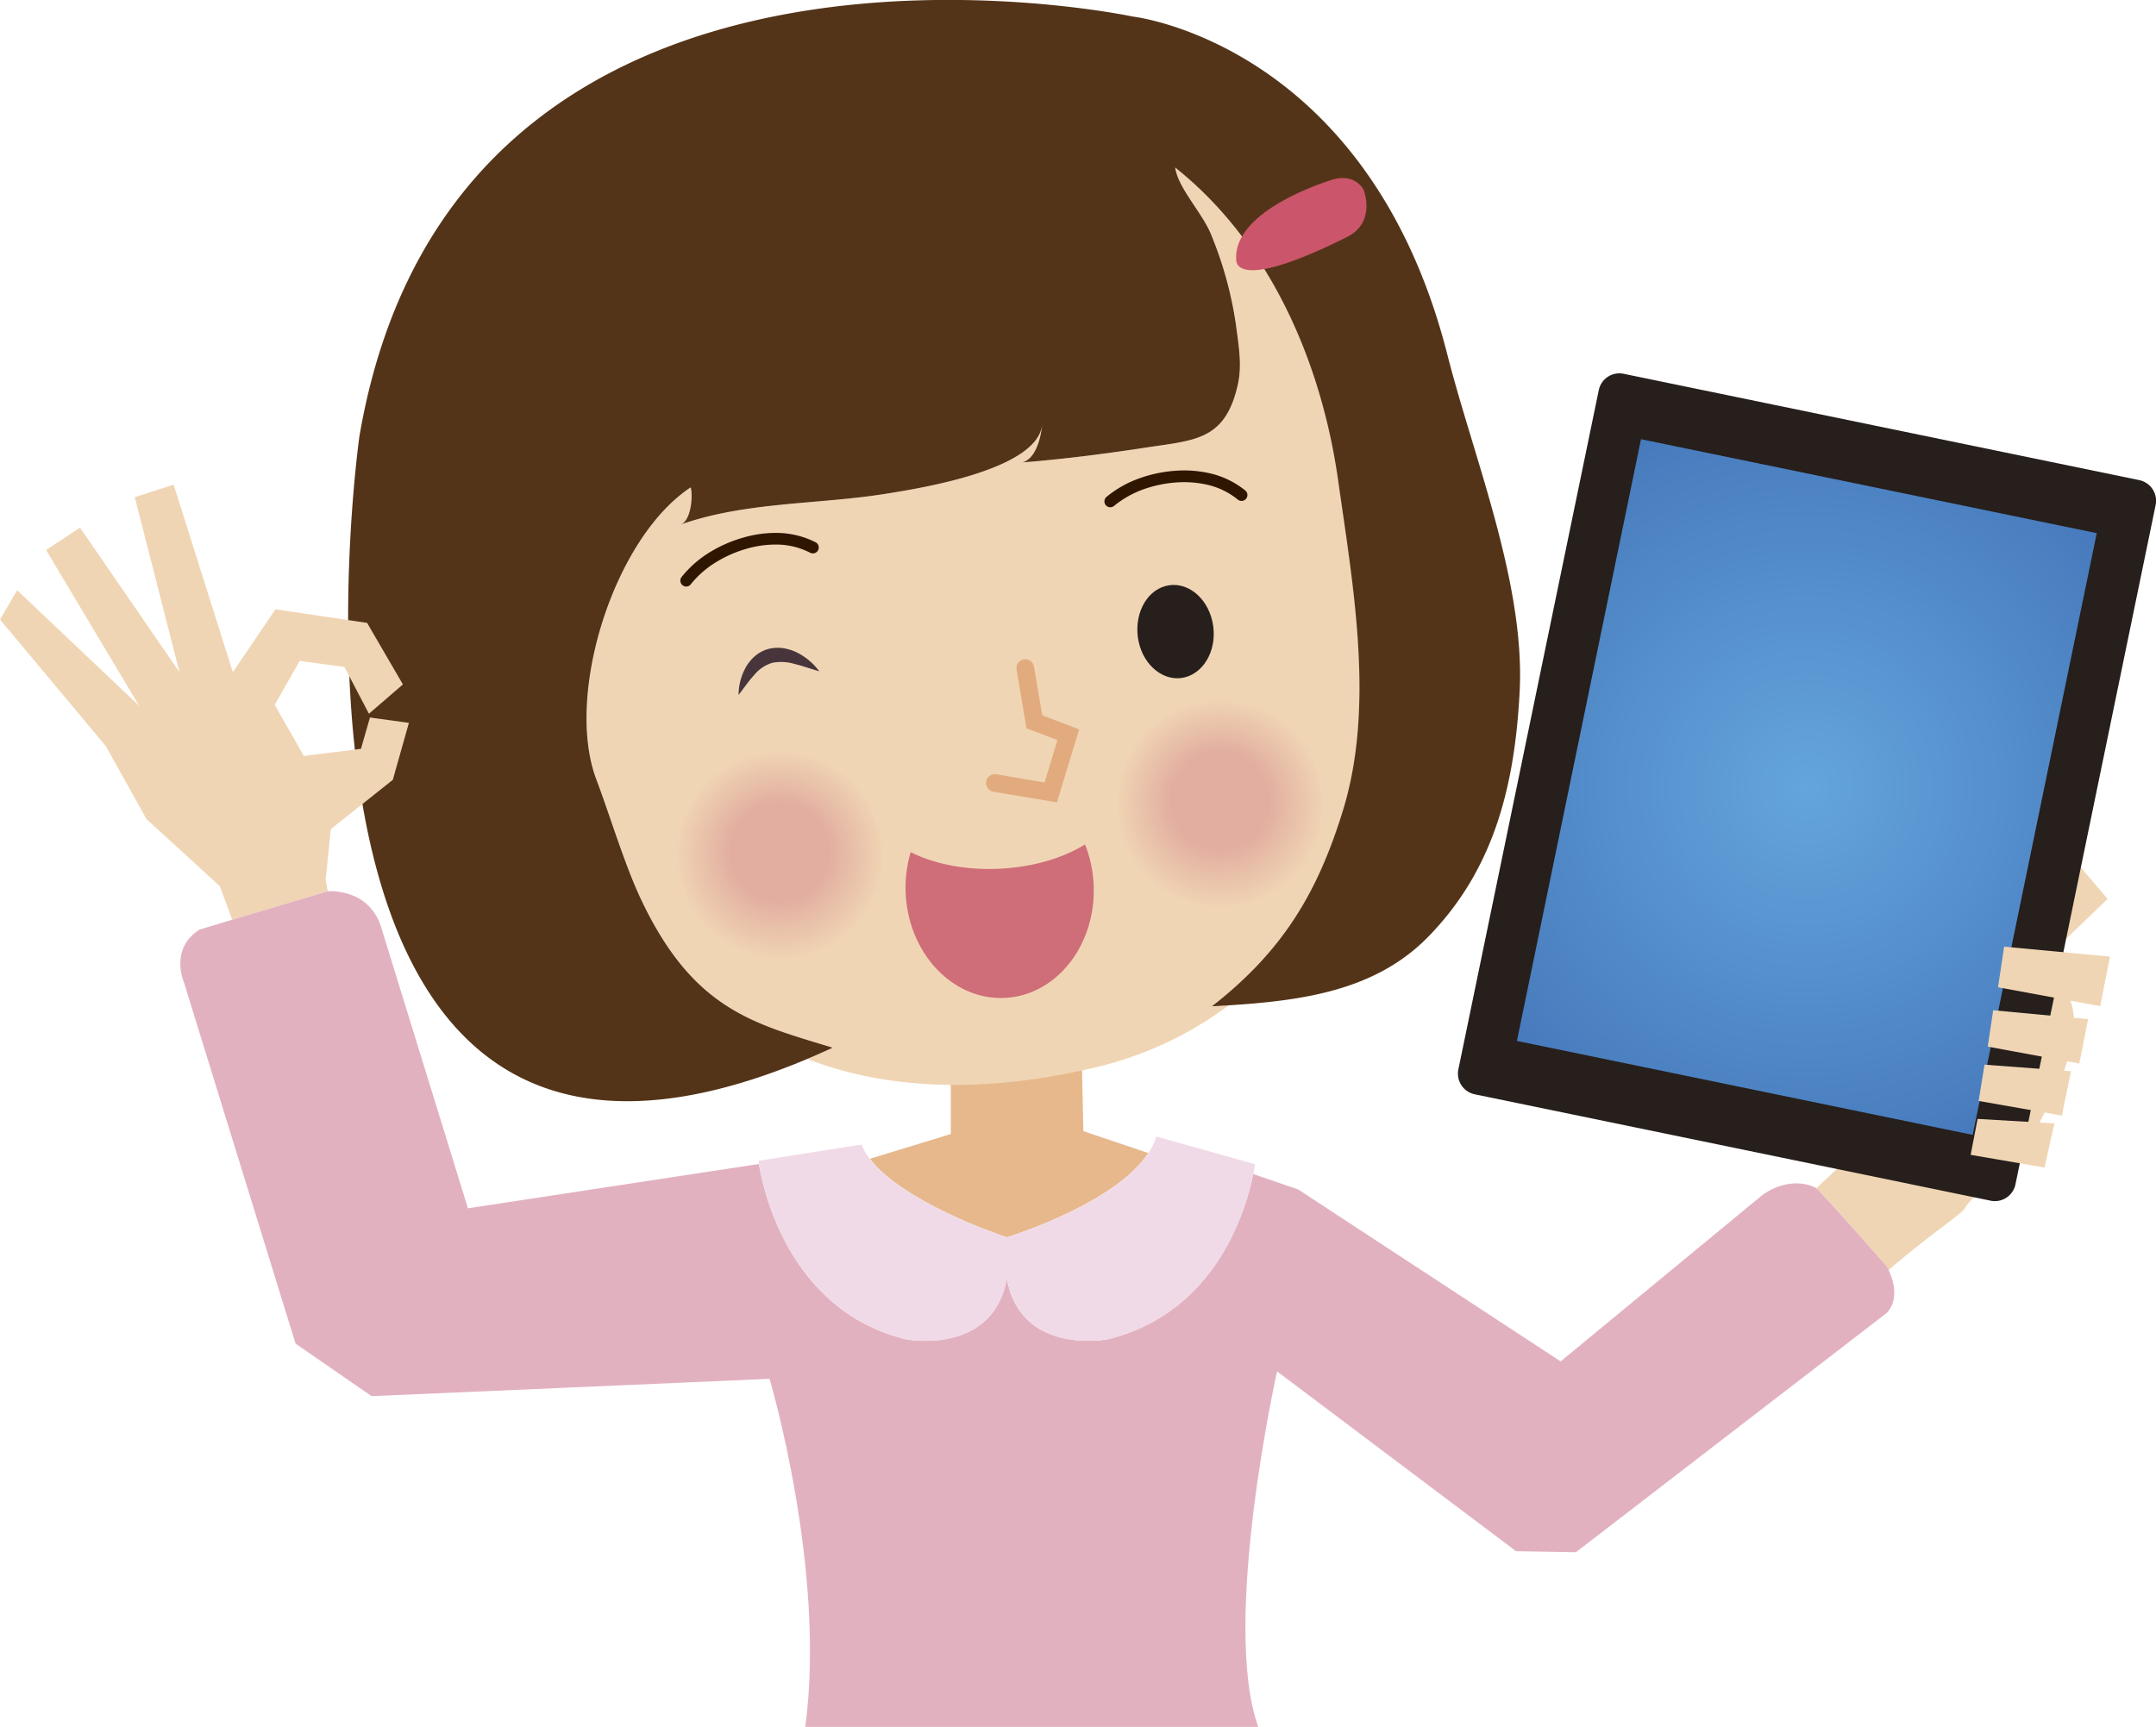
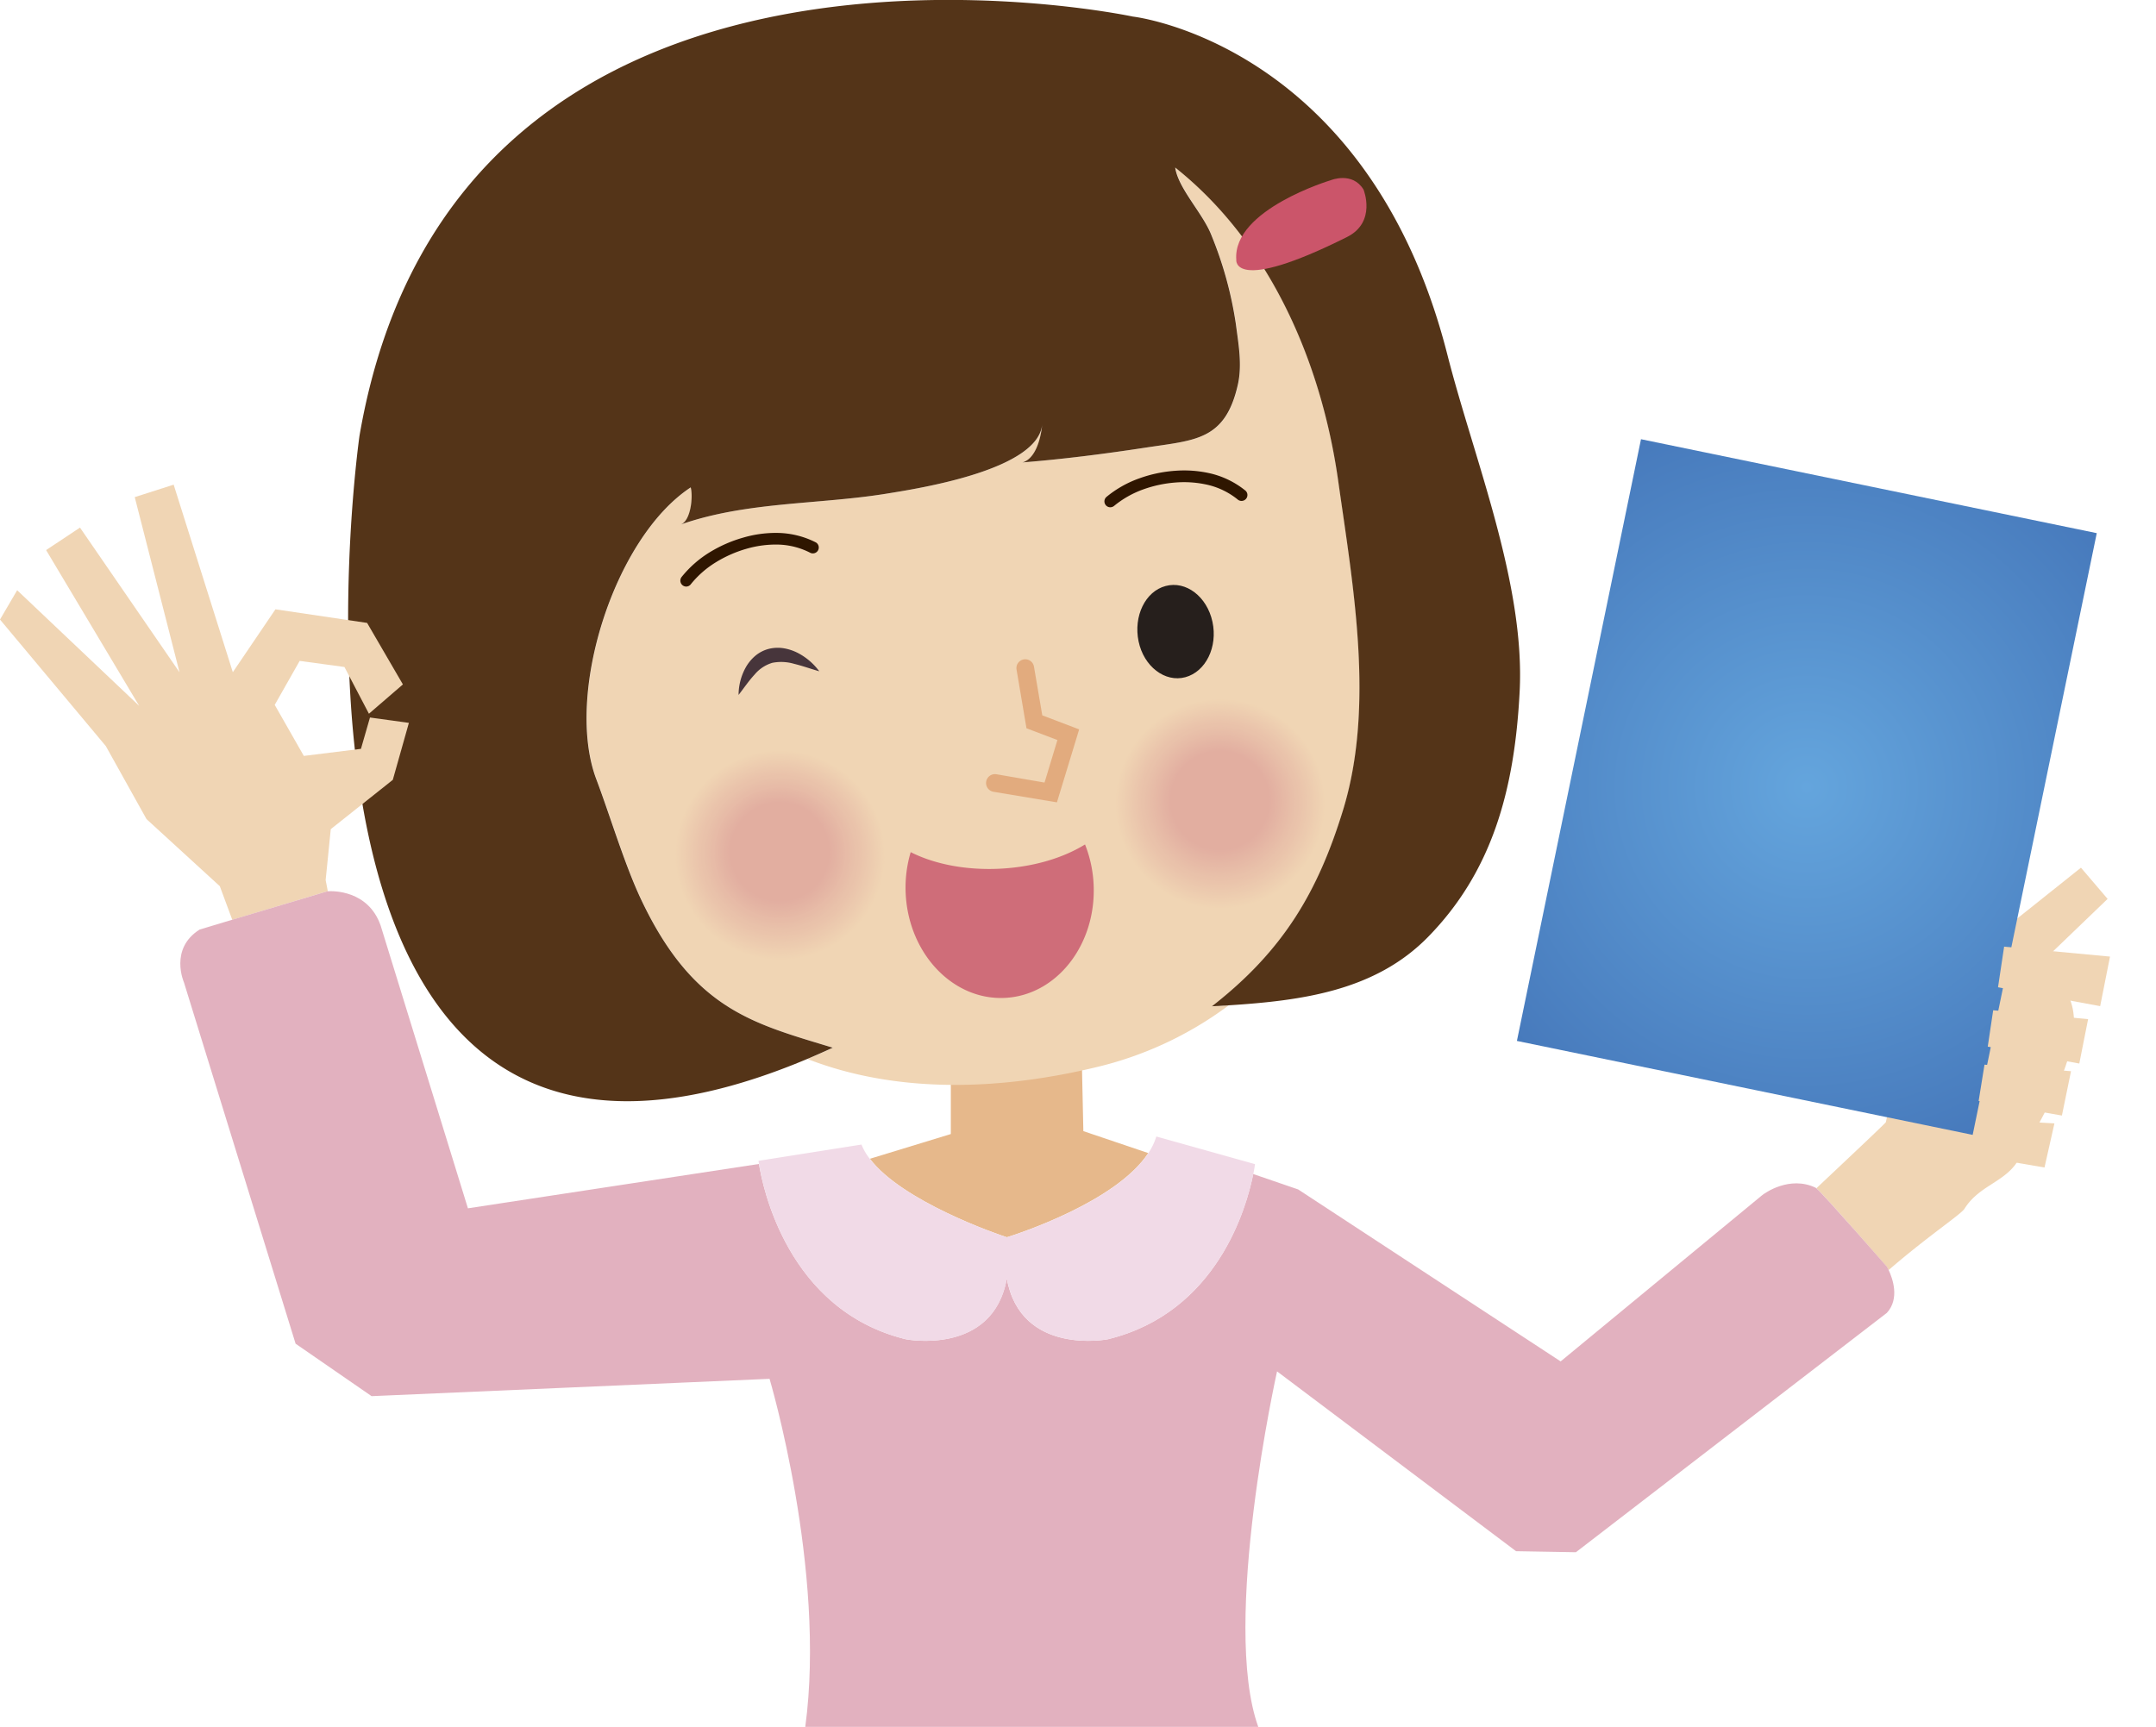
<svg xmlns="http://www.w3.org/2000/svg" viewBox="0 0 518.58 415.48">
  <defs>
    <style>.a{fill:#f0d5b4;}.b{fill:#e6b88b;}.c{fill:#543418;}.d{fill:#261f1c;}.e{fill:url(#a);}.f{fill:#2f1600;}.g{fill:#e2ab7e;}.h{fill:#f0d4b3;}.i{fill:#efd3b3;}.j{fill:#efd2b2;}.k{fill:#efd1b2;}.l{fill:#eed0b1;}.m{fill:#eecfb1;}.n{fill:#eeceb0;}.o{fill:#edcdb0;}.p{fill:#edccaf;}.q{fill:#eccbaf;}.r{fill:#eccaae;}.s{fill:#ecc9ae;}.t{fill:#ebc8ad;}.u{fill:#ebc7ad;}.v{fill:#ebc6ac;}.w{fill:#eac5ac;}.x{fill:#eac4ab;}.y{fill:#eac3ab;}.z{fill:#e9c2aa;}.aa{fill:#e9c1aa;}.ab{fill:#e8c0a9;}.ac{fill:#e8bfa9;}.ad{fill:#e8bea8;}.ae{fill:#e7bda8;}.af{fill:#e7bca7;}.ag{fill:#e7bba7;}.ah{fill:#e6baa6;}.ai{fill:#e6b9a6;}.aj{fill:#e6b8a5;}.ak{fill:#e5b7a5;}.al{fill:#e5b6a4;}.am{fill:#e4b5a4;}.an{fill:#e4b4a3;}.ao{fill:#e4b3a3;}.ap{fill:#e3b2a2;}.aq{fill:#e3b1a2;}.ar{fill:#e3b0a1;}.as{fill:#e2afa1;}.at{fill:#e2aea0;}.au{fill:#cb556a;}.av{fill:#47353b;}.aw{fill:#cf6d79;}.ax{fill:#e2b1bf;}.ay{fill:#f1dae7;}</style>
    <radialGradient id="a" cx="444.97" cy="220.11" r="117.93" gradientTransform="translate(570.66 -260.16) rotate(78.35)" gradientUnits="userSpaceOnUse">
      <stop offset="0" stop-color="#64a5dd" />
      <stop offset="1" stop-color="#3f6eb3" />
    </radialGradient>
  </defs>
  <title>03</title>
  <path class="a" d="M506.7,268.38c-3.57-4.78-11.61-2.21-16.78-1.09-4.72,1-12.45,1.29-16.34,4.46-2.89,2.35-3.67,7.36-4.79,10.6-2.17,6.22-4.84,18.37-4.84,18.37-.1.23-8.7,8.35-16.71,15.89,2,1.68,16.91,18.86,16.91,18.86s.19.32.44.84c9.56-8.27,17.43-13.41,18.28-14.78,3.63-5.82,10.21-6.43,13.19-12.15.4-.77.82-1.55,1.27-2.34A145.13,145.13,0,0,0,506.14,290C509.28,282.19,510.87,274,506.7,268.38Z" transform="translate(-10.35 -30.73)" />
  <path class="b" d="M252.54,328.39c2.44-.76,26.25-8.46,34-20.25l-15.61-5.28-.65-29.65-31.23.71v29.64l-19.46,5.95C227.33,319.74,250.11,327.63,252.54,328.39Z" transform="translate(-10.35 -30.73)" />
  <path class="a" d="M333.42,225.65c7.69-25,2.43-53.88-1.17-79.34-4-28.27-16.31-57.08-39.19-75.27.75,5,6.66,11,8.72,16.31a91.39,91.39,0,0,1,5.88,21.39c.63,4.88,1.55,9.75.46,14.58-3,13.42-10.28,13.28-22.17,15.1-9.83,1.5-19.72,2.77-29.63,3.56,4.25-1.22,4.77-9.34,4.77-9.34-.71,11.17-29.93,15.63-37.42,16.85-16.42,2.66-33.72,1.88-49.57,7.44,2.56-.9,3-7,2.42-8.94-18.55,12.23-30.32,50.09-22.69,70.24,3.32,8.8,6.88,20.71,10.86,29.1,12.54,26.42,27.06,29.67,46,35.46-2.09,1-4.13,1.86-6.14,2.71,21.66,8.43,46.27,7.47,68.88,2.12a86.71,86.71,0,0,0,32.43-15l-3.93.23C319.13,259.4,327.42,245.18,333.42,225.65Z" transform="translate(-10.35 -30.73)" />
  <path class="c" d="M358.47,116c-19.09-74.92-75.62-81.28-75.62-81.28S120.16-.1,96.82,135.56c0,0-29.85,207.76,107.69,149.94,2-.85,4.05-1.75,6.14-2.71-18.9-5.79-33.42-9-46-35.46-4-8.39-7.54-20.3-10.86-29.1-7.63-20.15,4.14-58,22.69-70.24.58,1.9.14,8-2.42,8.94,15.85-5.56,33.15-4.78,49.57-7.44,7.49-1.22,36.71-5.68,37.42-16.85,0,0-.52,8.12-4.77,9.34,9.91-.79,19.8-2.06,29.63-3.56,11.89-1.82,19.13-1.68,22.17-15.1,1.09-4.83.17-9.7-.46-14.58a91.39,91.39,0,0,0-5.88-21.39c-2.06-5.31-8-11.28-8.72-16.31,22.88,18.19,35.18,47,39.19,75.27,3.6,25.46,8.86,54.31,1.17,79.34-6,19.53-14.29,33.75-31.53,47.18l3.93-.23c17.74-1.13,35.36-3.48,48.08-16.48,15.37-15.72,20.77-35.28,22-58.83C377.28,171.14,364.81,140.94,358.47,116Z" transform="translate(-10.35 -30.73)" />
  <polygon class="a" points="484.84 237.5 506.94 216.26 500.53 208.75 481 224.33 484.84 237.5" />
-   <path class="d" d="M361.13,288a5.08,5.08,0,0,0,3.94,6l124.06,25.59a5.06,5.06,0,0,0,6-3.94l33.71-163.41a5.08,5.08,0,0,0-3.94-6l-124-25.58a5.06,5.06,0,0,0-6,3.94Z" transform="translate(-10.35 -30.73)" />
  <rect class="e" x="371.07" y="164.14" width="147.81" height="111.93" transform="translate(129.17 580.71) rotate(-78.35)" />
  <polygon class="a" points="507.52 230.14 482.05 227.75 480.58 237.52 505.15 242.06 507.52 230.14" />
  <polygon class="a" points="502.25 245.19 479.42 243.05 478.11 251.8 500.13 255.87 502.25 245.19" />
  <polygon class="a" points="498.14 257.71 477.33 256.14 475.92 264.87 495.95 268.38 498.14 257.71" />
  <polygon class="a" points="494.15 270.27 475.67 269.19 474 277.84 491.76 280.88 494.15 270.27" />
  <path class="f" d="M175.4,171.85a1.43,1.43,0,0,1-1.1-2.31,26.25,26.25,0,0,1,6.85-6,32.29,32.29,0,0,1,8-3.48,27.91,27.91,0,0,1,8.6-1.11,21,21,0,0,1,8.83,2.27,1.42,1.42,0,0,1-1.28,2.53,17.9,17.9,0,0,0-7.65-2,25.33,25.33,0,0,0-7.73,1,29.6,29.6,0,0,0-7.25,3.17,23.52,23.52,0,0,0-6.13,5.33A1.42,1.42,0,0,1,175.4,171.85Z" transform="translate(-10.35 -30.73)" />
  <path class="f" d="M277.41,152.77a1.4,1.4,0,0,1-1.09-.51,1.42,1.42,0,0,1,.19-2,26.1,26.1,0,0,1,7.92-4.46,31.87,31.87,0,0,1,8.5-1.8,28,28,0,0,1,8.65.65,21,21,0,0,1,8.19,4,1.42,1.42,0,1,1-1.77,2.21,18,18,0,0,0-7.09-3.47,25.52,25.52,0,0,0-7.77-.58,29.56,29.56,0,0,0-7.75,1.64,23.55,23.55,0,0,0-7.08,4A1.44,1.44,0,0,1,277.41,152.77Z" transform="translate(-10.35 -30.73)" />
  <path class="d" d="M290.72,171.71c4.91-1.31,9.95,2.55,11.26,8.61s-1.61,12-6.51,13.33-10-2.56-11.26-8.62S285.82,173,290.72,171.71Z" transform="translate(-10.35 -30.73)" />
  <path class="g" d="M264.57,223.76l-15.24-2.54A2.12,2.12,0,1,1,250,217L261.59,219l3.1-10.23-7.44-2.83-2.39-14.12a2.12,2.12,0,1,1,4.19-.71l2,11.72,8.87,3.38Z" transform="translate(-10.35 -30.73)" />
  <path class="a" d="M172.64,238.61a25.41,25.41,0,1,0,23.2-27.45A25.4,25.4,0,0,0,172.64,238.61Z" transform="translate(-10.35 -30.73)" />
  <path class="h" d="M173,238.56a25.07,25.07,0,1,0,22.89-27.08A25.07,25.07,0,0,0,173,238.56Z" transform="translate(-10.35 -30.73)" />
  <path class="i" d="M173.31,238.51a24.74,24.74,0,1,0,22.59-26.72A24.74,24.74,0,0,0,173.31,238.51Z" transform="translate(-10.35 -30.73)" />
  <path class="j" d="M173.64,238.46a24.4,24.4,0,1,0,22.28-26.35A24.41,24.41,0,0,0,173.64,238.46Z" transform="translate(-10.35 -30.73)" />
  <path class="k" d="M174,238.41a24.07,24.07,0,1,0,22-26A24.07,24.07,0,0,0,174,238.41Z" transform="translate(-10.35 -30.73)" />
  <path class="l" d="M174.31,238.37A23.73,23.73,0,1,0,196,212.74,23.74,23.74,0,0,0,174.31,238.37Z" transform="translate(-10.35 -30.73)" />
  <path class="m" d="M174.64,238.32A23.4,23.4,0,1,0,196,213.05,23.39,23.39,0,0,0,174.64,238.32Z" transform="translate(-10.35 -30.73)" />
  <path class="n" d="M175,238.27A23.06,23.06,0,1,0,196,213.36,23.07,23.07,0,0,0,175,238.27Z" transform="translate(-10.35 -30.73)" />
  <path class="o" d="M175.3,238.22a22.73,22.73,0,1,0,20.75-24.54A22.73,22.73,0,0,0,175.3,238.22Z" transform="translate(-10.35 -30.73)" />
  <path class="p" d="M175.64,238.18A22.39,22.39,0,1,0,196.08,214,22.39,22.39,0,0,0,175.64,238.18Z" transform="translate(-10.35 -30.73)" />
  <path class="q" d="M176,238.13a22.06,22.06,0,1,0,20.14-23.82A22.06,22.06,0,0,0,176,238.13Z" transform="translate(-10.35 -30.73)" />
  <path class="r" d="M176.3,238.08a21.72,21.72,0,1,0,19.83-23.46A21.73,21.73,0,0,0,176.3,238.08Z" transform="translate(-10.35 -30.73)" />
  <path class="s" d="M176.63,238a21.39,21.39,0,1,0,19.53-23.1A21.4,21.4,0,0,0,176.63,238Z" transform="translate(-10.35 -30.73)" />
  <path class="t" d="M177,238a21,21,0,1,0,19.21-22.73A21.05,21.05,0,0,0,177,238Z" transform="translate(-10.35 -30.73)" />
  <path class="u" d="M177.3,237.94a20.71,20.71,0,1,0,18.91-22.38A20.7,20.7,0,0,0,177.3,237.94Z" transform="translate(-10.35 -30.73)" />
  <path class="v" d="M177.63,237.89a20.38,20.38,0,1,0,18.61-22A20.38,20.38,0,0,0,177.63,237.89Z" transform="translate(-10.35 -30.73)" />
  <path class="w" d="M178,237.84a20,20,0,1,0,18.3-21.65A20,20,0,0,0,178,237.84Z" transform="translate(-10.35 -30.73)" />
  <path class="x" d="M178.29,237.79a19.71,19.71,0,1,0,18-21.28A19.71,19.71,0,0,0,178.29,237.79Z" transform="translate(-10.35 -30.73)" />
  <path class="y" d="M178.63,237.74a19.37,19.37,0,1,0,17.69-20.92A19.38,19.38,0,0,0,178.63,237.74Z" transform="translate(-10.35 -30.73)" />
  <path class="z" d="M179,237.7a19,19,0,1,0,17.38-20.57A19,19,0,0,0,179,237.7Z" transform="translate(-10.35 -30.73)" />
  <path class="z" d="M179.29,237.65a18.71,18.71,0,1,0,17.08-20.2A18.71,18.71,0,0,0,179.29,237.65Z" transform="translate(-10.35 -30.73)" />
  <path class="aa" d="M179.62,237.6a18.37,18.37,0,1,0,16.77-19.84A18.37,18.37,0,0,0,179.62,237.6Z" transform="translate(-10.35 -30.73)" />
  <path class="ab" d="M180,237.55a18,18,0,1,0,16.46-19.47A18,18,0,0,0,180,237.55Z" transform="translate(-10.35 -30.73)" />
  <path class="ac" d="M180.29,237.51a17.7,17.7,0,1,0,16.16-19.12A17.7,17.7,0,0,0,180.29,237.51Z" transform="translate(-10.35 -30.73)" />
  <path class="ad" d="M180.62,237.46a17.37,17.37,0,1,0,15.85-18.76A17.36,17.36,0,0,0,180.62,237.46Z" transform="translate(-10.35 -30.73)" />
  <path class="ae" d="M181,237.41A17,17,0,1,0,196.5,219,17,17,0,0,0,181,237.41Z" transform="translate(-10.35 -30.73)" />
  <path class="af" d="M181.29,237.36a16.69,16.69,0,1,0,15.24-18A16.69,16.69,0,0,0,181.29,237.36Z" transform="translate(-10.35 -30.73)" />
  <path class="ag" d="M181.62,237.31a16.36,16.36,0,1,0,14.93-17.66A16.35,16.35,0,0,0,181.62,237.31Z" transform="translate(-10.35 -30.73)" />
-   <path class="ah" d="M182,237.27A16,16,0,1,0,196.58,220,16,16,0,0,0,182,237.27Z" transform="translate(-10.35 -30.73)" />
  <path class="ai" d="M182.28,237.22a15.69,15.69,0,1,0,14.33-16.94A15.69,15.69,0,0,0,182.28,237.22Z" transform="translate(-10.35 -30.73)" />
  <path class="aj" d="M182.62,237.17a15.35,15.35,0,1,0,14-16.58A15.35,15.35,0,0,0,182.62,237.17Z" transform="translate(-10.35 -30.73)" />
  <path class="ak" d="M183,237.12a15,15,0,1,0,13.71-16.22A15,15,0,0,0,183,237.12Z" transform="translate(-10.35 -30.73)" />
  <path class="al" d="M183.28,237.08a14.68,14.68,0,1,0,13.4-15.86A14.68,14.68,0,0,0,183.28,237.08Z" transform="translate(-10.35 -30.73)" />
  <path class="am" d="M183.61,237a14.35,14.35,0,1,0,13.1-15.5A14.35,14.35,0,0,0,183.61,237Z" transform="translate(-10.35 -30.73)" />
  <path class="an" d="M183.94,237a14,14,0,1,0,12.8-15.13A14,14,0,0,0,183.94,237Z" transform="translate(-10.35 -30.73)" />
  <path class="ao" d="M184.28,236.93a13.68,13.68,0,1,0,12.48-14.77A13.67,13.67,0,0,0,184.28,236.93Z" transform="translate(-10.35 -30.73)" />
  <path class="ap" d="M184.61,236.88a13.34,13.34,0,1,0,12.18-14.4A13.35,13.35,0,0,0,184.61,236.88Z" transform="translate(-10.35 -30.73)" />
  <path class="aq" d="M184.94,236.84a13,13,0,1,0,11.88-14.05A13,13,0,0,0,184.94,236.84Z" transform="translate(-10.35 -30.73)" />
  <path class="ar" d="M185.27,236.79a12.67,12.67,0,1,0,11.57-13.69A12.69,12.69,0,0,0,185.27,236.79Z" transform="translate(-10.35 -30.73)" />
  <path class="as" d="M185.61,236.74a12.33,12.33,0,1,0,11.26-13.32A12.33,12.33,0,0,0,185.61,236.74Z" transform="translate(-10.35 -30.73)" />
  <path class="at" d="M185.94,236.69a12,12,0,1,0,10.95-13A12,12,0,0,0,185.94,236.69Z" transform="translate(-10.35 -30.73)" />
  <path class="a" d="M278.54,226.25a25.41,25.41,0,1,0,23.2-27.44A25.41,25.41,0,0,0,278.54,226.25Z" transform="translate(-10.35 -30.73)" />
  <path class="h" d="M278.87,226.2a25.07,25.07,0,1,0,22.89-27.08A25.07,25.07,0,0,0,278.87,226.2Z" transform="translate(-10.35 -30.73)" />
  <path class="i" d="M279.2,226.15a24.74,24.74,0,1,0,22.59-26.72A24.74,24.74,0,0,0,279.2,226.15Z" transform="translate(-10.35 -30.73)" />
  <path class="j" d="M279.54,226.1a24.4,24.4,0,1,0,22.28-26.35A24.39,24.39,0,0,0,279.54,226.1Z" transform="translate(-10.35 -30.73)" />
  <path class="k" d="M279.87,226.06a24.07,24.07,0,1,0,22-26A24.07,24.07,0,0,0,279.87,226.06Z" transform="translate(-10.35 -30.73)" />
  <path class="l" d="M280.2,226a23.73,23.73,0,1,0,21.67-25.63A23.74,23.74,0,0,0,280.2,226Z" transform="translate(-10.35 -30.73)" />
  <path class="m" d="M280.53,226a23.4,23.4,0,1,0,21.37-25.27A23.4,23.4,0,0,0,280.53,226Z" transform="translate(-10.35 -30.73)" />
  <path class="n" d="M280.87,225.91A23.06,23.06,0,1,0,301.92,201,23.06,23.06,0,0,0,280.87,225.91Z" transform="translate(-10.35 -30.73)" />
  <path class="o" d="M281.2,225.86A22.72,22.72,0,1,0,302,201.32,22.74,22.74,0,0,0,281.2,225.86Z" transform="translate(-10.35 -30.73)" />
  <path class="p" d="M281.53,225.82A22.39,22.39,0,1,0,302,201.63,22.39,22.39,0,0,0,281.53,225.82Z" transform="translate(-10.35 -30.73)" />
  <path class="q" d="M281.86,225.77A22.06,22.06,0,1,0,302,202,22.07,22.07,0,0,0,281.86,225.77Z" transform="translate(-10.35 -30.73)" />
  <path class="r" d="M282.19,225.72A21.73,21.73,0,1,0,302,202.26,21.72,21.72,0,0,0,282.19,225.72Z" transform="translate(-10.35 -30.73)" />
  <path class="s" d="M282.53,225.67a21.38,21.38,0,1,0,19.52-23.09A21.38,21.38,0,0,0,282.53,225.67Z" transform="translate(-10.35 -30.73)" />
  <path class="t" d="M282.86,225.63a21,21,0,1,0,19.22-22.74A21.05,21.05,0,0,0,282.86,225.63Z" transform="translate(-10.35 -30.73)" />
  <path class="u" d="M283.19,225.58a20.72,20.72,0,1,0,18.92-22.38A20.72,20.72,0,0,0,283.19,225.58Z" transform="translate(-10.35 -30.73)" />
  <path class="v" d="M283.52,225.53a20.38,20.38,0,1,0,18.61-22A20.38,20.38,0,0,0,283.52,225.53Z" transform="translate(-10.35 -30.73)" />
  <path class="w" d="M283.86,225.48a20,20,0,1,0,18.3-21.65A20,20,0,0,0,283.86,225.48Z" transform="translate(-10.35 -30.73)" />
  <path class="x" d="M284.19,225.43a19.71,19.71,0,1,0,18-21.28A19.71,19.71,0,0,0,284.19,225.43Z" transform="translate(-10.35 -30.73)" />
  <path class="y" d="M284.52,225.39a19.38,19.38,0,1,0,17.69-20.93A19.38,19.38,0,0,0,284.52,225.39Z" transform="translate(-10.35 -30.73)" />
  <path class="z" d="M284.85,225.34a19,19,0,1,0,17.39-20.56A19,19,0,0,0,284.85,225.34Z" transform="translate(-10.35 -30.73)" />
  <path class="z" d="M285.19,225.29a18.7,18.7,0,1,0,17.07-20.2A18.7,18.7,0,0,0,285.19,225.29Z" transform="translate(-10.35 -30.73)" />
  <path class="aa" d="M285.52,225.24a18.37,18.37,0,1,0,16.77-19.84A18.38,18.38,0,0,0,285.52,225.24Z" transform="translate(-10.35 -30.73)" />
  <path class="ab" d="M285.85,225.2a18,18,0,1,0,16.47-19.48A18,18,0,0,0,285.85,225.2Z" transform="translate(-10.35 -30.73)" />
  <path class="ac" d="M286.18,225.15A17.7,17.7,0,1,0,302.34,206,17.71,17.71,0,0,0,286.18,225.15Z" transform="translate(-10.35 -30.73)" />
  <path class="ad" d="M286.52,225.1a17.36,17.36,0,1,0,15.85-18.75A17.36,17.36,0,0,0,286.52,225.1Z" transform="translate(-10.35 -30.73)" />
  <path class="ae" d="M286.85,225.05a17,17,0,1,0,15.54-18.39A17,17,0,0,0,286.85,225.05Z" transform="translate(-10.35 -30.73)" />
  <path class="af" d="M287.18,225a16.69,16.69,0,1,0,15.24-18A16.7,16.7,0,0,0,287.18,225Z" transform="translate(-10.35 -30.73)" />
  <path class="ag" d="M287.51,225a16.36,16.36,0,1,0,14.94-17.67A16.36,16.36,0,0,0,287.51,225Z" transform="translate(-10.35 -30.73)" />
  <path class="ah" d="M287.84,224.91a16,16,0,1,0,14.63-17.31A16,16,0,0,0,287.84,224.91Z" transform="translate(-10.35 -30.73)" />
  <path class="ai" d="M288.18,224.86a15.68,15.68,0,1,0,14.32-16.94A15.69,15.69,0,0,0,288.18,224.86Z" transform="translate(-10.35 -30.73)" />
-   <path class="aj" d="M288.51,224.81a15.35,15.35,0,1,0,14-16.58A15.35,15.35,0,0,0,288.51,224.81Z" transform="translate(-10.35 -30.73)" />
+   <path class="aj" d="M288.51,224.81a15.35,15.35,0,1,0,14-16.58A15.35,15.35,0,0,0,288.51,224.81" transform="translate(-10.35 -30.73)" />
  <path class="ak" d="M288.84,224.77a15,15,0,1,0,13.71-16.22A15,15,0,0,0,288.84,224.77Z" transform="translate(-10.35 -30.73)" />
  <path class="al" d="M289.17,224.72a14.69,14.69,0,1,0,13.41-15.86A14.7,14.7,0,0,0,289.17,224.72Z" transform="translate(-10.35 -30.73)" />
  <path class="am" d="M289.51,224.67a14.35,14.35,0,1,0,13.1-15.5A14.34,14.34,0,0,0,289.51,224.67Z" transform="translate(-10.35 -30.73)" />
  <path class="an" d="M289.84,224.62a14,14,0,1,0,12.79-15.13A14,14,0,0,0,289.84,224.62Z" transform="translate(-10.35 -30.73)" />
  <path class="ao" d="M290.17,224.57a13.68,13.68,0,1,0,12.49-14.77A13.68,13.68,0,0,0,290.17,224.57Z" transform="translate(-10.35 -30.73)" />
  <path class="ap" d="M290.5,224.53a13.34,13.34,0,1,0,12.18-14.41A13.35,13.35,0,0,0,290.5,224.53Z" transform="translate(-10.35 -30.73)" />
  <path class="aq" d="M290.84,224.48a13,13,0,1,0,11.87-14A13,13,0,0,0,290.84,224.48Z" transform="translate(-10.35 -30.73)" />
  <path class="ar" d="M291.17,224.43a12.67,12.67,0,1,0,11.57-13.68A12.66,12.66,0,0,0,291.17,224.43Z" transform="translate(-10.35 -30.73)" />
  <path class="as" d="M291.5,224.38a12.34,12.34,0,1,0,11.26-13.32A12.34,12.34,0,0,0,291.5,224.38Z" transform="translate(-10.35 -30.73)" />
  <path class="at" d="M291.83,224.33a12,12,0,1,0,11-13A12,12,0,0,0,291.83,224.33Z" transform="translate(-10.35 -30.73)" />
  <path class="au" d="M334.35,87.75c-27.74,13.88-26.64,5.46-26.64,5.46-.9-12.06,22.74-19.13,22.74-19.13s5.19-2.14,7.87,2.26C338.32,76.34,341.51,84.16,334.35,87.75Z" transform="translate(-10.35 -30.73)" />
  <path class="av" d="M188,197.92c1.36-1.76,2.53-3.49,3.86-4.91a8.82,8.82,0,0,1,4.27-2.82,11.07,11.07,0,0,1,5.28.26c1.92.46,3.89,1.18,6,1.78a15.08,15.08,0,0,0-5-4.33,11.75,11.75,0,0,0-3.33-1.17,9,9,0,0,0-3.79.1,8.25,8.25,0,0,0-3.4,1.79,10.22,10.22,0,0,0-2.25,2.83A13.68,13.68,0,0,0,188,197.92Z" transform="translate(-10.35 -30.73)" />
  <path class="aw" d="M250.58,239.74c-8.15.36-15.62-1.18-21.18-4a29.84,29.84,0,0,0-1.21,9.86c.64,14.47,11.28,25.76,23.77,25.21s22.09-12.74,21.44-27.22a29.75,29.75,0,0,0-2.07-9.7C266,237.18,258.74,239.37,250.58,239.74Z" transform="translate(-10.35 -30.73)" />
  <path class="a" d="M89.2,245.15l-.52-2.69,1.23-12.25,14.92-11.86,3.87-13.71-9.36-1.29-2.17,7.54-13.74,1.7-7-12.28,6-10.58,10.77,1.47,5.89,11.24,8.17-7.05-8.61-14.8L76.6,177.32,66.35,192.45,52.12,147.33l-9.36,3,10.77,42.14L29.59,157.66l-8.15,5.41,22.39,37.48L14.48,172.73l-4.13,7.05L35.8,210.22l9.79,17.57,17.63,16.14,3,8.09,22.87-6.86Z" transform="translate(-10.35 -30.73)" />
  <path class="ax" d="M447.24,316.61l-.17-.13c-6.24-3-12.29,1.27-13,1.9l-48.34,39.88L322.6,316.89l-10.82-3.71c-1.57,7.92-8.59,33.33-35,39.76,0,0-20.91,4.06-24.27-14.63-3.35,18.69-24.26,14.63-24.26,14.63-28.61-7-34.53-37-35.35-42.18l-70,10.67-21-68.05c-3-8.55-11.56-8.3-12.64-8.23h-.11L66.22,252l-7.85,2.36C51,259,54.6,267.09,54.6,267.09L81.45,354l18.28,12.62,95.72-4.17s13.69,46,8.59,83.74H313c-9-25,4.52-85.53,4.52-85.53L375,403.92l14.4.25,74.8-57.59c3.14-3.44,1.35-8.33.44-10.27-.25-.52-.44-.84-.44-.84S449.21,318.29,447.24,316.61Z" transform="translate(-10.35 -30.73)" />
  <path class="ay" d="M228.28,352.94s20.91,4.06,24.26-14.63c3.36,18.69,24.27,14.63,24.27,14.63,26.38-6.43,33.4-31.84,35-39.76.3-1.5.4-2.38.4-2.38l-23.73-6.65a14.94,14.94,0,0,1-1.92,4c-7.74,11.79-31.55,19.49-34,20.25-2.43-.76-25.21-8.65-33-18.88a14,14,0,0,1-2-3.43L192.81,310s0,.28.12.79C193.75,316,199.67,346,228.28,352.94Z" transform="translate(-10.35 -30.73)" />
</svg>